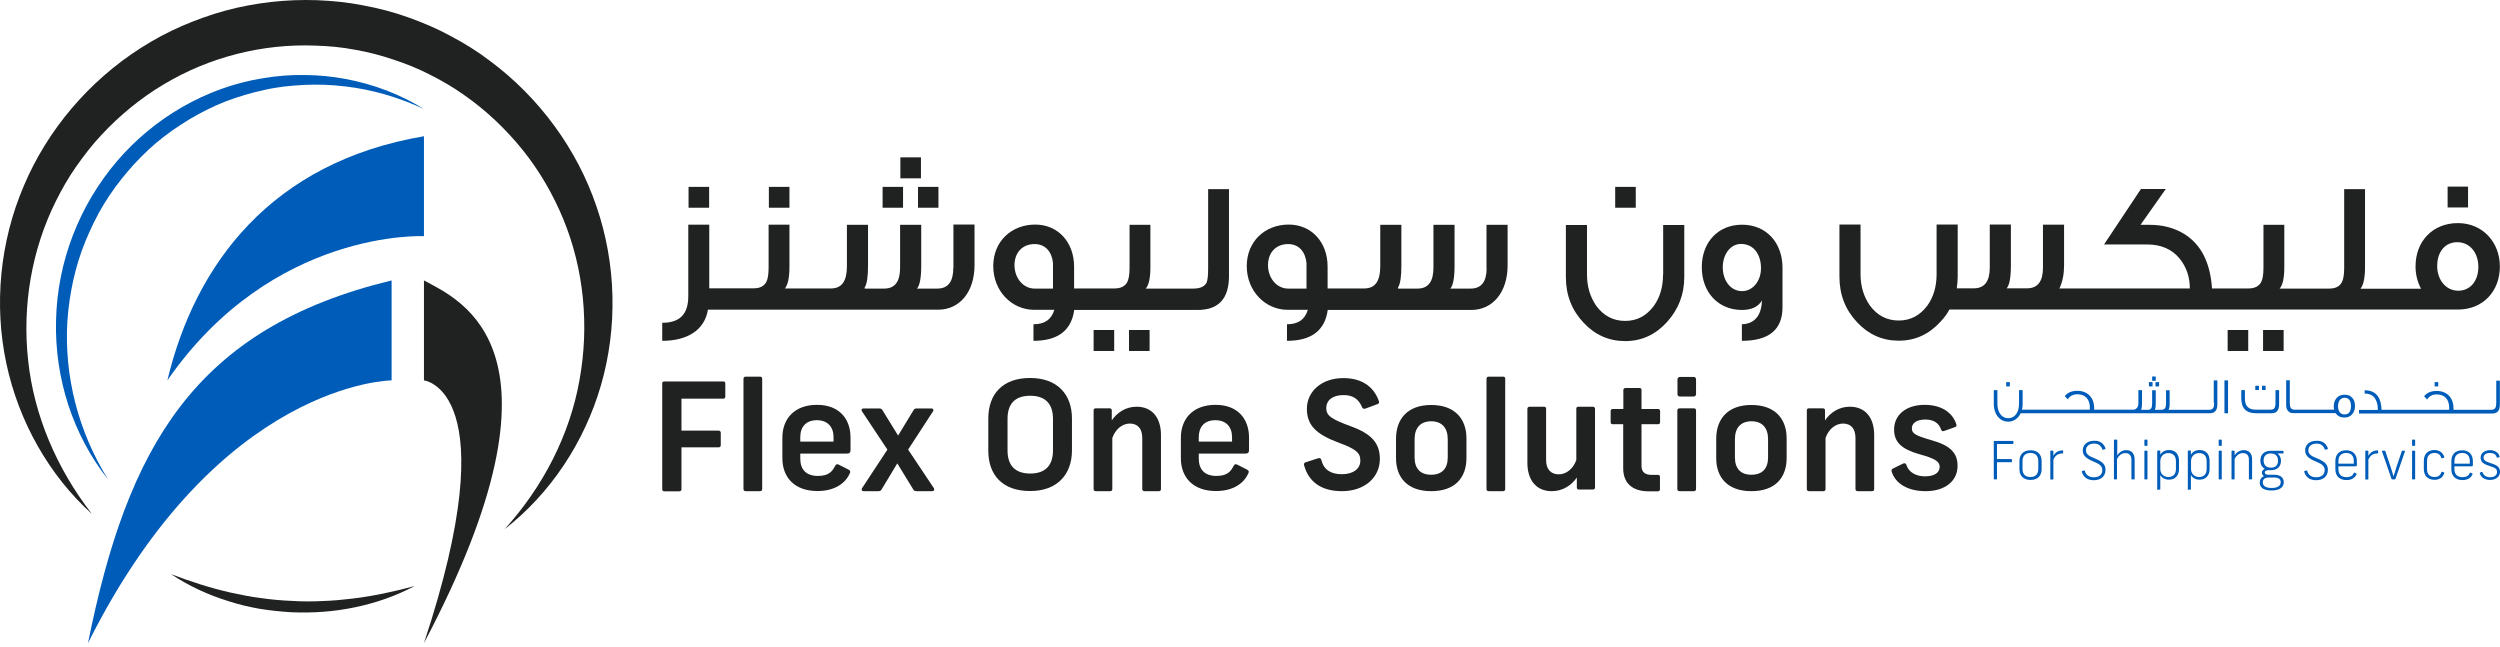
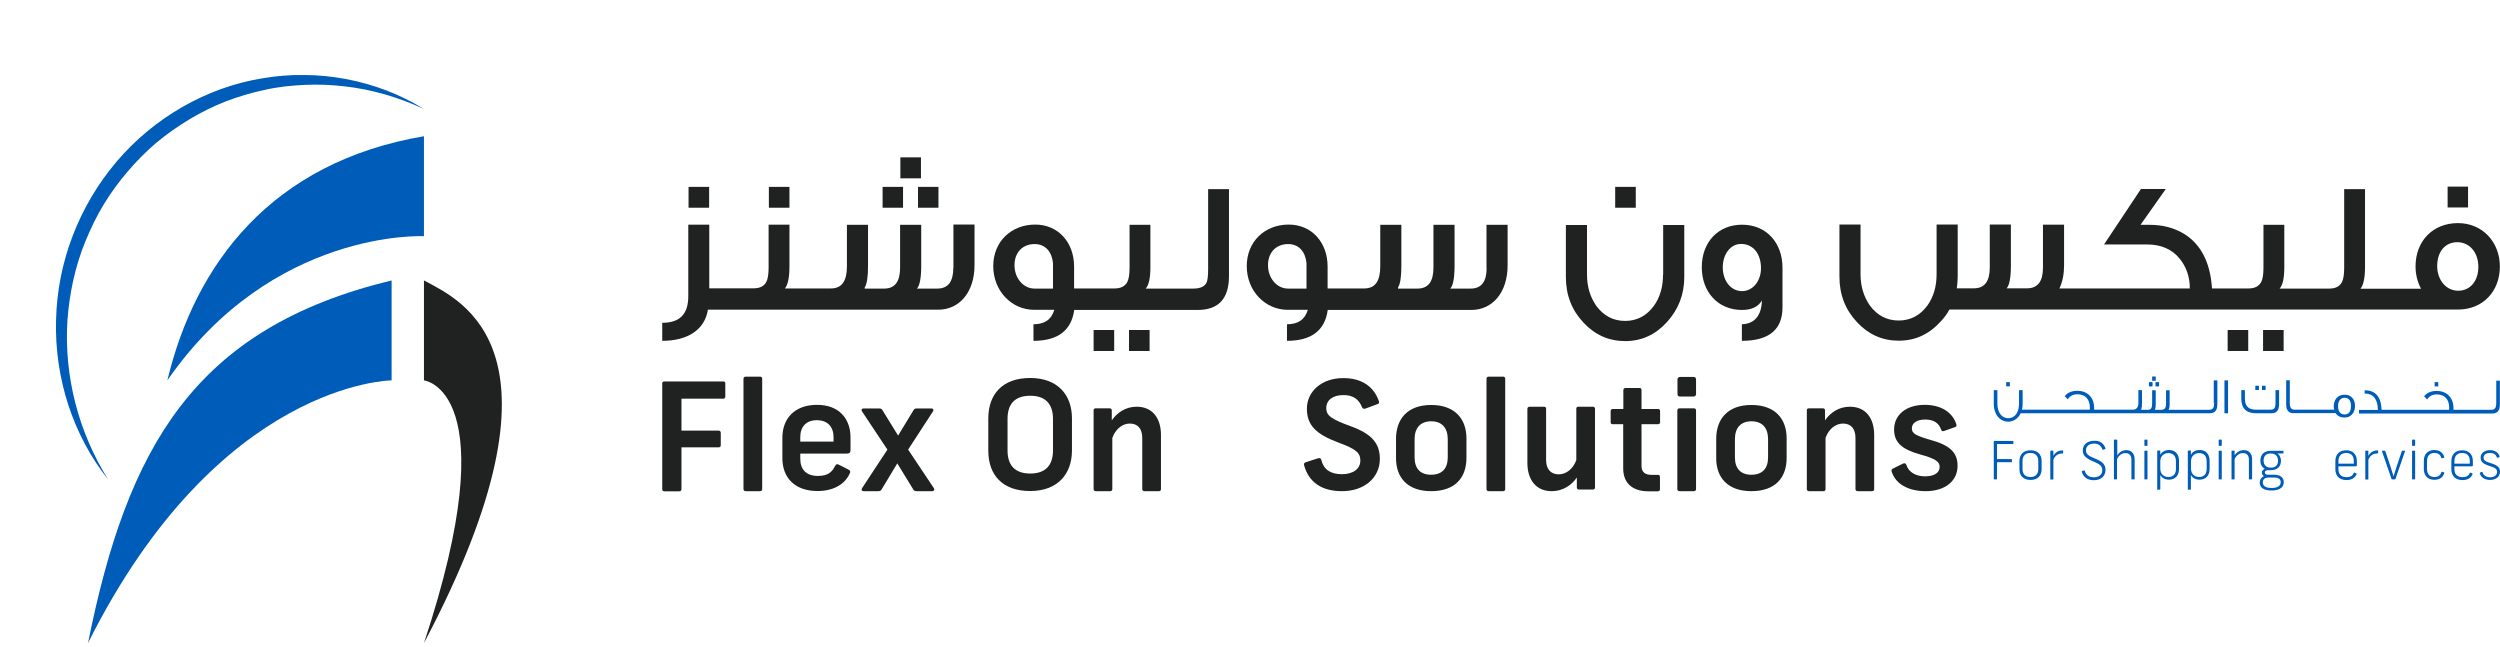
<svg xmlns="http://www.w3.org/2000/svg" width="456" height="118" viewBox="0 0 456 118" fill="none">
  <path d="M132.295 69.943V72.332C132.295 72.6 132.149 72.722 131.905 72.722H124.3V78.547H131.077C131.32 78.547 131.467 78.694 131.467 78.962V81.204C131.467 81.472 131.32 81.594 131.077 81.594H124.3V89.224C124.3 89.468 124.154 89.614 123.886 89.614H121.18C120.912 89.614 120.79 89.468 120.79 89.224V69.967C120.79 69.724 120.888 69.577 121.18 69.577H131.905C132.174 69.553 132.295 69.699 132.295 69.943Z" fill="#202222" />
  <path d="M139.023 69.09V89.199C139.023 89.443 138.877 89.589 138.633 89.589H136.025C135.757 89.589 135.61 89.443 135.61 89.199V69.09C135.61 68.846 135.757 68.7 136.025 68.7H138.633C138.901 68.7 139.023 68.846 139.023 69.09Z" fill="#202222" />
  <path d="M145.97 82.764V83.642C145.97 85.592 146.994 86.786 149.139 86.811C151.162 86.811 151.796 86.006 152.308 85.007C152.527 84.641 152.673 84.593 153.015 84.763L154.745 85.641C155.135 85.836 155.16 86.055 154.989 86.372C154.087 88.371 151.966 89.565 149.114 89.565C144.922 89.565 142.704 87.079 142.704 83.569V79.839C142.704 76.427 144.849 73.843 149.041 73.843C153.088 73.843 155.135 76.427 155.135 79.791V82.082C155.135 82.521 154.965 82.74 154.453 82.74H145.97V82.764ZM145.97 79.742V80.546H152.039V79.742C152.039 77.889 150.991 76.646 148.993 76.646C147.018 76.646 145.97 77.865 145.97 79.742Z" fill="#202222" />
  <path d="M170.053 89.59H167.225C166.86 89.59 166.738 89.516 166.592 89.297L163.667 84.519L160.79 89.297C160.644 89.516 160.522 89.59 160.156 89.59H157.5C157.207 89.59 157.061 89.321 157.231 89.053L161.863 82.009L157.231 75.037C157.036 74.769 157.183 74.501 157.475 74.501H160.327C160.693 74.501 160.79 74.574 160.961 74.818L163.813 79.449L166.64 74.794C166.787 74.574 166.908 74.501 167.274 74.501H169.931C170.199 74.501 170.37 74.769 170.175 75.037L165.641 82.009L170.345 89.053C170.492 89.321 170.37 89.59 170.053 89.59Z" fill="#202222" />
  <path d="M195.525 76.305V82.155C195.525 86.469 192.917 89.565 187.896 89.565C182.85 89.565 180.266 86.64 180.266 82.204V76.354C180.266 71.869 182.874 68.944 187.896 68.944C192.941 68.944 195.525 72.039 195.525 76.305ZM183.776 76.403V82.155C183.776 84.788 185.044 86.372 187.92 86.372C190.772 86.372 192.064 84.788 192.064 82.155V76.403C192.064 73.77 190.772 72.186 187.92 72.186C185.019 72.186 183.776 73.77 183.776 76.403Z" fill="#202222" />
  <path d="M202.886 79.888V89.2C202.886 89.443 202.74 89.59 202.496 89.59H199.888C199.62 89.59 199.474 89.443 199.474 89.2V74.843C199.474 74.647 199.571 74.477 199.864 74.477H202.399C202.667 74.477 202.789 74.647 202.789 74.843V76.671C203.715 75.33 205.251 74.184 207.323 74.184C210.199 74.184 211.759 76.256 211.759 79.328V89.2C211.759 89.468 211.613 89.59 211.369 89.59H208.761C208.493 89.59 208.347 89.443 208.347 89.2V79.888C208.347 78.255 207.591 77.256 206.055 77.256C204.641 77.28 203.447 78.328 202.886 79.888Z" fill="#202222" />
-   <path d="M218.657 82.764V83.642C218.657 85.592 219.681 86.786 221.826 86.811C223.849 86.811 224.483 86.006 224.995 85.007C225.214 84.641 225.361 84.593 225.702 84.763L227.432 85.641C227.822 85.836 227.847 86.055 227.676 86.372C226.774 88.371 224.678 89.565 221.802 89.565C217.609 89.565 215.391 87.079 215.391 83.569V79.839C215.391 76.427 217.536 73.843 221.729 73.843C225.775 73.843 227.822 76.427 227.822 79.791V82.082C227.822 82.521 227.652 82.74 227.14 82.74H218.657V82.764ZM218.657 79.742V80.546H224.727V79.742C224.727 77.889 223.679 76.646 221.68 76.646C219.681 76.646 218.657 77.865 218.657 79.742Z" fill="#202222" />
  <path d="M251.515 73.185C251.613 73.453 251.515 73.624 251.223 73.721L249.053 74.526C248.761 74.623 248.59 74.55 248.444 74.282C247.81 72.746 246.738 72.064 245.056 72.064C243.106 72.064 241.911 72.966 241.911 74.453C241.911 75.817 242.813 76.451 246.494 77.792C250.199 79.157 251.686 80.863 251.686 83.715C251.686 87.103 248.883 89.59 244.788 89.59C241.058 89.59 238.718 87.957 237.865 84.861C237.792 84.593 237.889 84.422 238.133 84.325L240.4 83.593C240.766 83.496 240.912 83.593 241.009 83.886C241.424 85.641 242.691 86.494 244.763 86.494C246.811 86.494 248.127 85.519 248.127 84.008C248.127 82.57 247.323 81.911 244.178 80.741C239.961 79.181 238.377 77.499 238.377 74.55C238.377 71.43 241.034 68.968 244.983 68.968C248.273 68.944 250.565 70.431 251.515 73.185Z" fill="#202222" />
  <path d="M267.481 79.961V83.52C267.481 87.103 265.434 89.59 261.046 89.59C256.732 89.59 254.635 87.103 254.635 83.593V80.034C254.635 76.451 256.707 73.867 261.046 73.867C265.409 73.867 267.481 76.451 267.481 79.961ZM258.023 80.108V83.423C258.023 85.446 259.047 86.591 261.022 86.591C263.045 86.591 264.069 85.446 264.069 83.423V80.108C264.069 78.084 263.045 76.841 261.022 76.841C259.047 76.866 258.023 78.084 258.023 80.108Z" fill="#202222" />
  <path d="M274.55 69.09V89.199C274.55 89.443 274.404 89.589 274.16 89.589H271.552C271.284 89.589 271.137 89.443 271.137 89.199V69.09C271.137 68.846 271.284 68.7 271.552 68.7H274.16C274.428 68.7 274.55 68.846 274.55 69.09Z" fill="#202222" />
  <path d="M278.596 84.446V74.574C278.596 74.331 278.767 74.184 279.011 74.184H281.619C281.887 74.184 282.009 74.331 282.009 74.574V83.91C282.009 85.519 282.813 86.518 284.325 86.518C285.738 86.518 286.981 85.446 287.518 83.91V74.574C287.518 74.331 287.615 74.184 287.883 74.184H290.516C290.784 74.184 290.93 74.331 290.93 74.574V88.931C290.93 89.126 290.784 89.297 290.54 89.297H288.005C287.737 89.297 287.615 89.126 287.615 88.931V87.103C286.689 88.444 285.129 89.59 283.033 89.59C280.181 89.59 278.596 87.518 278.596 84.446Z" fill="#202222" />
  <path d="M299.413 71.137V74.599H302.435C302.655 74.599 302.801 74.745 302.801 75.013V76.987C302.801 77.255 302.655 77.377 302.435 77.377H299.413V84.982C299.413 86.079 300.022 86.616 301.241 86.616H302.387C302.63 86.616 302.777 86.713 302.777 87.006V89.224C302.777 89.492 302.63 89.614 302.387 89.614H300.68C297.609 89.614 296.073 87.981 296.073 85.446V77.377H294.172C293.928 77.377 293.782 77.28 293.782 76.987V75.013C293.782 74.745 293.928 74.599 294.172 74.599H296.098V71.162C296.098 70.942 296.244 70.772 296.488 70.772H298.998C299.291 70.747 299.413 70.918 299.413 71.137Z" fill="#202222" />
  <path d="M309.358 69.236V71.844C309.358 72.161 309.187 72.332 308.87 72.332H306.482C306.116 72.332 305.97 72.161 305.97 71.844V69.236C305.97 68.944 306.14 68.749 306.482 68.749H308.87C309.187 68.724 309.358 68.919 309.358 69.236ZM309.358 74.867V89.2C309.358 89.443 309.212 89.59 308.968 89.59H306.36C306.092 89.59 305.945 89.443 305.945 89.2V74.867C305.945 74.623 306.092 74.477 306.36 74.477H308.968C309.212 74.477 309.358 74.623 309.358 74.867Z" fill="#202222" />
  <path d="M325.884 79.961V83.52C325.884 87.103 323.837 89.59 319.449 89.59C315.135 89.59 313.039 87.103 313.039 83.593V80.034C313.039 76.451 315.111 73.867 319.449 73.867C323.837 73.867 325.884 76.451 325.884 79.961ZM316.451 80.108V83.423C316.451 85.446 317.475 86.591 319.449 86.591C321.473 86.591 322.496 85.446 322.496 83.423V80.108C322.496 78.084 321.473 76.841 319.449 76.841C317.451 76.866 316.451 78.084 316.451 80.108Z" fill="#202222" />
  <path d="M332.978 79.888V89.2C332.978 89.443 332.831 89.59 332.588 89.59H329.979C329.711 89.59 329.565 89.443 329.565 89.2V74.843C329.565 74.647 329.663 74.477 329.955 74.477H332.49C332.758 74.477 332.88 74.647 332.88 74.843V76.671C333.806 75.33 335.342 74.184 337.414 74.184C340.29 74.184 341.85 76.256 341.85 79.328V89.2C341.85 89.468 341.704 89.59 341.46 89.59H338.852C338.584 89.59 338.438 89.443 338.438 89.2V79.888C338.438 78.255 337.682 77.256 336.146 77.256C334.733 77.28 333.514 78.328 332.978 79.888Z" fill="#202222" />
  <path d="M356.841 77.402C356.914 77.646 356.841 77.841 356.573 77.914L354.574 78.621C354.282 78.694 354.135 78.621 354.062 78.353C353.624 77.109 352.649 76.524 351.162 76.524C349.626 76.524 348.724 77.158 348.724 78.133C348.724 79.059 349.358 79.449 352.259 80.278C355.671 81.229 357.061 82.569 357.061 84.958C357.061 87.761 354.769 89.59 351.235 89.59C348.066 89.59 345.75 88.273 345.043 86.031C344.946 85.738 345.043 85.568 345.36 85.421L347.14 84.544C347.457 84.446 347.627 84.495 347.749 84.861C348.163 86.128 349.455 86.884 351.113 86.884C352.819 86.884 353.794 86.226 353.794 85.153C353.794 84.178 352.965 83.642 350.138 82.862C346.847 81.936 345.482 80.644 345.482 78.353C345.482 75.647 347.7 73.843 351.064 73.843C353.989 73.843 356.134 75.159 356.841 77.402Z" fill="#202222" />
  <path d="M129.346 34.087H125.592V37.889H129.346V34.087Z" fill="#202222" />
  <path d="M143.996 34.087H140.242V37.889H143.996V34.087Z" fill="#202222" />
  <path d="M164.715 34.087H160.985V37.889H164.715V34.087Z" fill="#202222" />
  <path d="M173.88 48.883C173.88 51.369 172.929 52.636 170.979 52.636H167.25C167.762 52.1 168.03 50.687 168.03 48.468V41.009H164.178V48.834C164.178 51.369 163.228 52.636 161.278 52.636H157.719V52.441C158.133 51.783 158.328 50.492 158.328 48.468V41.009H154.477V48.59C154.477 51.296 153.526 52.612 151.576 52.612H149.724H148.773H143.167C143.703 51.954 143.996 50.662 143.996 48.639V40.985H140.193V48.834C140.193 50.028 140.047 50.906 139.779 51.418C139.364 52.198 138.609 52.588 137.487 52.588H135.245H133.953H129.37V40.985H125.543V54.026C125.543 57.317 123.983 58.877 120.79 58.877V62.167C125.446 62.167 128.542 60.144 129.127 56.488H133.953H135.245H148.773H149.724H171.125C175.025 56.488 177.755 53.27 177.755 48.346V40.961H173.904V48.883H173.88Z" fill="#202222" />
  <path d="M171.174 34.087H167.445V37.889H171.174V34.087Z" fill="#202222" />
  <path d="M167.981 28.7H164.227V32.527H167.981V28.7Z" fill="#202222" />
  <path d="M203.228 60.193H199.474V64.02H203.228V60.193Z" fill="#202222" />
  <path d="M209.687 60.193H205.933V64.02H209.687V60.193Z" fill="#202222" />
  <path d="M220.364 49.053C220.364 50.272 220.266 51.101 220.095 51.515C219.73 52.271 218.925 52.636 217.658 52.636H215.415H214.416H208.98C209.565 51.978 209.833 50.687 209.833 48.663V41.009H206.031V48.858C206.031 50.053 205.885 50.93 205.616 51.442C205.202 52.222 204.422 52.612 203.301 52.612H200.595H199.645H195.915V48.639C195.915 44.154 192.966 40.961 188.822 40.961C184.483 40.961 181.168 44.032 181.168 48.541C181.168 53.051 184.507 56.512 188.651 56.512H192.308C191.771 58.316 190.504 59.145 188.505 59.145V62.167C192.941 62.167 195.428 60.29 195.939 56.536H199.645H200.595H214.392H215.391H218.438C222.265 56.536 224.166 54.489 224.166 50.345V34.501H220.364V49.053ZM192.088 52.636H188.7C186.652 52.636 185.044 50.735 185.044 48.371C185.044 46.08 186.482 44.52 188.724 44.52C190.699 44.52 191.869 45.958 192.064 47.981V52.636H192.088Z" fill="#202222" />
  <path d="M271.162 48.883C271.162 51.369 270.211 52.636 268.261 52.636H264.532C265.044 52.1 265.312 50.687 265.312 48.468V41.009H261.46V48.834C261.46 51.369 260.51 52.636 258.56 52.636H255.001V52.441C255.415 51.783 255.61 50.492 255.61 48.468V41.009H251.759V48.59C251.759 51.296 250.808 52.612 248.858 52.612H246.835H246.055H242.155V48.639C242.155 44.154 239.206 40.961 235.062 40.961C230.723 40.961 227.408 44.032 227.408 48.541C227.408 53.051 230.747 56.512 234.891 56.512H238.548C238.011 58.316 236.744 59.145 234.745 59.145V62.167C239.181 62.167 241.668 60.29 242.179 56.536H246.031H246.811H268.359C272.259 56.536 274.989 53.319 274.989 48.395V41.009H271.137V48.883H271.162ZM238.328 52.636H234.94C232.892 52.636 231.284 50.735 231.284 48.371C231.284 46.08 232.722 44.52 234.964 44.52C236.939 44.52 238.109 45.958 238.304 47.981V52.636H238.328Z" fill="#202222" />
  <path d="M303.337 50.077C303.337 52.295 302.801 54.221 301.655 55.805C300.315 57.609 298.584 58.535 296.439 58.535C294.245 58.535 292.515 57.609 291.174 55.805C290.053 54.196 289.468 52.295 289.468 50.077V41.034H285.616V50.54C285.616 53.855 286.713 56.609 288.858 58.876C290.93 61.095 293.465 62.216 296.439 62.216C299.437 62.216 301.972 61.046 304.068 58.73C306.14 56.439 307.213 53.709 307.213 50.54V41.034H303.362V50.077H303.337Z" fill="#202222" />
  <path d="M298.365 34.087H294.611V37.889H298.365V34.087Z" fill="#202222" />
  <path d="M317.743 40.985C313.429 40.985 310.406 44.13 310.406 48.736C310.406 53.27 313.356 56.537 317.743 56.537C319.474 56.537 320.717 55.952 321.375 54.806C321.302 57.463 320.108 59.072 317.719 59.145V62.167C322.667 62.167 325.129 60.12 325.129 56.049V48.834C325.129 44.349 322.253 40.985 317.743 40.985ZM317.743 53.1C315.647 53.1 314.233 51.15 314.233 48.761C314.233 46.445 315.574 44.495 317.572 44.495C319.766 44.495 321.204 46.275 321.204 48.931C321.204 51.174 319.791 53.1 317.743 53.1Z" fill="#202222" />
  <path d="M416.536 60.193H412.783V64.02H416.536V60.193Z" fill="#202222" />
  <path d="M410.077 60.193H406.323V64.02H410.077V60.193Z" fill="#202222" />
  <path d="M450.174 34.038H446.445V37.841H450.174V34.038Z" fill="#202222" />
  <path d="M448.322 40.693C443.788 40.693 440.595 43.934 440.595 48.59C440.595 50.053 440.936 51.418 441.594 52.661H436.987H436.159H430.552C431.088 52.003 431.381 50.711 431.381 48.688V34.501H427.578V48.883C427.578 50.077 427.432 50.955 427.164 51.466C426.75 52.246 425.994 52.636 424.873 52.636H422.24H421.314H415.805C416.39 51.978 416.658 50.686 416.658 48.663V41.009H412.856V48.858C412.856 50.053 412.709 50.93 412.441 51.442C412.027 52.222 411.247 52.612 410.126 52.612H407.566H406.469H403.471C403.154 47.859 401.448 44.544 398.352 42.642C396.549 41.546 394.452 41.009 392.112 41.009H390.43L395.037 34.477H390.503L383.776 44.593H391.674C394.16 44.593 396.159 45.446 397.572 47.176C398.791 48.688 399.425 50.491 399.425 52.612H381.485H380.656H375.635C376.22 51.393 376.488 49.98 376.488 48.371V40.985H372.636V48.834C372.636 51.32 371.686 52.588 369.736 52.588H366.006C366.518 52.051 366.786 50.638 366.786 48.419V40.961H362.935V48.785C362.935 51.32 361.984 52.588 360.034 52.588H356.914C357.012 51.905 357.085 51.198 357.085 50.467V40.961H353.234V50.004C353.234 52.222 352.697 54.148 351.552 55.732C350.211 57.536 348.48 58.462 346.335 58.462C344.142 58.462 342.411 57.536 341.07 55.732C339.949 54.123 339.364 52.222 339.364 50.004V40.961H335.513V50.467C335.513 53.782 336.61 56.536 338.755 58.803C340.827 61.022 343.362 62.143 346.335 62.143C349.334 62.143 351.869 60.973 353.965 58.657C354.623 57.975 355.135 57.268 355.574 56.463H380.68H381.509H406.518H407.615H421.338H422.265H436.159H436.987H448.322C452.904 56.463 455.976 53.124 455.976 48.614C455.976 44.203 452.856 40.693 448.322 40.693ZM448.395 53.026C446.104 53.026 444.544 51.003 444.544 48.541C444.544 45.885 446.006 44.178 448.2 44.178C450.491 44.178 452.051 46.08 452.051 48.688C452.051 51.198 450.613 53.026 448.395 53.026Z" fill="#202222" />
  <path d="M367.249 80.546V80.863C367.249 80.961 367.225 80.985 367.152 80.985H364.251V83.739H366.884C366.933 83.739 366.981 83.764 366.981 83.861V84.178C366.981 84.276 366.933 84.3 366.884 84.3H364.251V87.347C364.251 87.396 364.227 87.444 364.129 87.444H363.764C363.691 87.444 363.666 87.396 363.666 87.347V80.522C363.666 80.473 363.691 80.424 363.788 80.424H367.176C367.225 80.424 367.249 80.473 367.249 80.546Z" fill="#005CB9" />
  <path d="M372.393 84.081V85.568C372.393 86.762 371.686 87.542 370.369 87.542C369.053 87.542 368.346 86.762 368.346 85.568V84.105C368.346 82.911 369.053 82.131 370.369 82.131C371.661 82.106 372.393 82.911 372.393 84.081ZM368.907 84.105V85.543C368.907 86.518 369.443 87.006 370.345 87.006C371.247 87.006 371.783 86.518 371.783 85.543V84.105C371.783 83.13 371.247 82.618 370.345 82.618C369.443 82.618 368.907 83.13 368.907 84.105Z" fill="#005CB9" />
  <path d="M376.317 82.252V82.618C376.317 82.691 376.293 82.716 376.195 82.716H376.098C375.318 82.716 374.806 83.203 374.538 83.837V87.371C374.538 87.445 374.489 87.469 374.44 87.469H374.074C374.026 87.469 373.977 87.469 373.977 87.371V82.301C373.977 82.228 374.026 82.204 374.074 82.204H374.44C374.489 82.204 374.538 82.228 374.538 82.301V83.154C374.83 82.594 375.391 82.155 376.195 82.155C376.293 82.131 376.317 82.155 376.317 82.252Z" fill="#005CB9" />
  <path d="M384.044 81.765C384.068 81.814 384.044 81.887 383.971 81.911L383.63 82.033C383.557 82.057 383.532 82.033 383.483 81.984C383.215 81.253 382.728 80.912 381.972 80.912C381.07 80.912 380.485 81.375 380.485 82.13C380.485 82.789 380.851 83.13 382.143 83.642C383.557 84.227 384.044 84.763 384.044 85.714C384.044 86.835 383.215 87.591 381.923 87.591C380.778 87.591 379.998 87.054 379.73 86.055C379.705 85.957 379.73 85.909 379.803 85.909L380.12 85.811C380.217 85.787 380.241 85.811 380.266 85.884C380.461 86.64 381.046 87.054 381.923 87.054C382.874 87.054 383.459 86.567 383.459 85.787C383.459 85.055 383.093 84.69 381.85 84.178C380.436 83.593 379.9 83.057 379.9 82.155C379.9 81.107 380.705 80.4 381.972 80.4C382.972 80.351 383.703 80.839 384.044 81.765Z" fill="#005CB9" />
  <path d="M386.189 80.302V83.057C386.53 82.521 387.091 82.106 387.847 82.106C388.846 82.106 389.358 82.813 389.358 83.788V87.347C389.358 87.42 389.334 87.445 389.236 87.445H388.895C388.797 87.445 388.773 87.396 388.773 87.347V83.886C388.773 83.106 388.432 82.643 387.652 82.643C387.018 82.643 386.433 83.081 386.14 83.764V87.347C386.14 87.396 386.116 87.445 386.018 87.445H385.677C385.58 87.445 385.58 87.396 385.58 87.347V80.278C385.58 80.229 385.604 80.181 385.677 80.181H386.018C386.165 80.205 386.189 80.229 386.189 80.302Z" fill="#005CB9" />
  <path d="M391.698 80.302V81.229C391.698 81.302 391.674 81.326 391.576 81.326H391.259C391.162 81.326 391.137 81.278 391.137 81.229V80.302C391.137 80.229 391.162 80.181 391.259 80.181H391.576C391.674 80.205 391.698 80.229 391.698 80.302ZM391.698 82.301V87.347C391.698 87.396 391.674 87.445 391.576 87.445H391.235C391.137 87.445 391.137 87.396 391.137 87.347V82.301C391.137 82.253 391.162 82.204 391.235 82.204H391.576C391.674 82.204 391.698 82.253 391.698 82.301Z" fill="#005CB9" />
  <path d="M393.575 89.37C393.526 89.37 393.477 89.346 393.477 89.272V82.277C393.477 82.204 393.526 82.179 393.575 82.179H393.94C393.989 82.179 394.038 82.179 394.038 82.277V82.935C394.282 82.496 394.818 82.082 395.622 82.082C396.768 82.082 397.45 82.837 397.45 84.032V85.543C397.45 86.737 396.744 87.493 395.622 87.493C394.818 87.493 394.282 87.103 394.038 86.64V89.224C394.038 89.272 394.014 89.321 393.94 89.321H393.575V89.37ZM396.89 85.543V84.129C396.89 83.13 396.354 82.642 395.5 82.642C394.745 82.642 394.038 83.154 394.038 84.129V85.519C394.038 86.494 394.745 87.006 395.5 87.006C396.354 87.006 396.89 86.518 396.89 85.543Z" fill="#005CB9" />
  <path d="M399.157 89.37C399.108 89.37 399.059 89.346 399.059 89.272V82.277C399.059 82.204 399.108 82.179 399.157 82.179H399.522C399.571 82.179 399.62 82.179 399.62 82.277V82.935C399.864 82.496 400.4 82.082 401.204 82.082C402.35 82.082 403.032 82.837 403.032 84.032V85.543C403.032 86.737 402.326 87.493 401.204 87.493C400.4 87.493 399.864 87.103 399.62 86.64V89.224C399.62 89.272 399.596 89.321 399.522 89.321H399.157V89.37ZM402.496 85.543V84.129C402.496 83.13 401.96 82.642 401.107 82.642C400.351 82.642 399.644 83.154 399.644 84.129V85.519C399.644 86.494 400.351 87.006 401.107 87.006C401.936 87.006 402.496 86.518 402.496 85.543Z" fill="#005CB9" />
  <path d="M405.251 80.302V81.229C405.251 81.302 405.226 81.326 405.129 81.326H404.812C404.714 81.326 404.69 81.278 404.69 81.229V80.302C404.69 80.229 404.714 80.181 404.812 80.181H405.129C405.226 80.205 405.251 80.229 405.251 80.302ZM405.251 82.301V87.347C405.251 87.396 405.226 87.445 405.129 87.445H404.787C404.69 87.445 404.69 87.396 404.69 87.347V82.301C404.69 82.253 404.714 82.204 404.787 82.204H405.129C405.226 82.204 405.251 82.253 405.251 82.301Z" fill="#005CB9" />
  <path d="M407.591 83.739V87.347C407.591 87.396 407.566 87.444 407.469 87.444H407.128C407.03 87.444 407.03 87.396 407.03 87.347V82.301C407.03 82.252 407.054 82.204 407.128 82.204H407.469C407.566 82.204 407.591 82.252 407.591 82.301V83.032C407.932 82.521 408.517 82.106 409.273 82.106C410.272 82.106 410.784 82.789 410.784 83.764V87.347C410.784 87.42 410.759 87.444 410.662 87.444H410.321C410.223 87.444 410.199 87.396 410.199 87.347V83.861C410.199 83.081 409.858 82.642 409.078 82.642C408.468 82.642 407.883 83.081 407.591 83.739Z" fill="#005CB9" />
  <path d="M416.561 87.956C416.561 88.785 415.927 89.468 414.318 89.468C412.783 89.468 412.173 88.858 412.173 88.029C412.173 87.542 412.417 87.079 412.929 86.859C412.709 86.689 412.563 86.445 412.563 86.226C412.563 85.909 412.783 85.641 413.099 85.519C412.588 85.226 412.295 84.714 412.295 84.007C412.295 82.91 412.978 82.228 414.172 82.228H416.415C416.463 82.228 416.512 82.252 416.512 82.35V82.618C416.512 82.716 416.463 82.716 416.415 82.716H415.415C415.756 82.959 416.049 83.398 416.049 84.056C416.049 85.08 415.391 85.763 414.221 85.763H414.148H413.684C413.294 85.763 413.099 85.957 413.099 86.177C413.099 86.396 413.27 86.591 413.684 86.591H414.855C416.073 86.616 416.561 87.225 416.561 87.956ZM416 87.956C416 87.517 415.756 87.103 414.83 87.103H413.855C412.978 87.103 412.734 87.517 412.734 87.981C412.734 88.614 413.221 89.004 414.343 89.004C415.488 89.004 416 88.59 416 87.956ZM412.88 83.983C412.88 84.812 413.343 85.299 414.221 85.299C415.025 85.299 415.513 84.885 415.513 84.032C415.513 83.227 415.074 82.716 414.196 82.716C413.368 82.691 412.88 83.154 412.88 83.983Z" fill="#005CB9" />
-   <path d="M424.605 81.765C424.629 81.814 424.605 81.887 424.531 81.911L424.19 82.033C424.117 82.057 424.093 82.033 424.044 81.984C423.776 81.253 423.288 80.912 422.533 80.912C421.631 80.912 421.046 81.375 421.046 82.13C421.046 82.789 421.411 83.13 422.703 83.642C424.117 84.227 424.605 84.763 424.605 85.714C424.605 86.835 423.776 87.591 422.484 87.591C421.338 87.591 420.558 87.054 420.29 86.055C420.266 85.957 420.29 85.909 420.363 85.909L420.68 85.811C420.778 85.787 420.802 85.811 420.826 85.884C421.021 86.64 421.606 87.054 422.484 87.054C423.435 87.054 424.02 86.567 424.02 85.787C424.02 85.055 423.654 84.69 422.411 84.178C420.997 83.593 420.461 83.057 420.461 82.155C420.461 81.107 421.265 80.4 422.533 80.4C423.556 80.351 424.263 80.839 424.605 81.765Z" fill="#005CB9" />
  <path d="M426.53 85.031V85.567C426.53 86.543 427.067 87.03 427.993 87.03C428.822 87.03 429.138 86.713 429.333 86.274C429.382 86.177 429.431 86.177 429.528 86.226L429.772 86.348C429.87 86.396 429.87 86.445 429.821 86.518C429.553 87.152 428.968 87.566 427.993 87.566C426.701 87.566 425.97 86.786 425.97 85.592V84.105C425.97 82.911 426.676 82.131 427.944 82.131C429.187 82.131 429.894 82.911 429.894 84.105V84.836C429.894 84.983 429.821 85.056 429.65 85.056H426.53V85.031ZM426.53 84.081V84.568H429.333V84.081C429.333 83.106 428.797 82.618 427.944 82.618C427.091 82.618 426.53 83.13 426.53 84.081Z" fill="#005CB9" />
  <path d="M433.77 82.252V82.618C433.77 82.691 433.745 82.716 433.648 82.716H433.55C432.77 82.716 432.258 83.203 431.99 83.837V87.371C431.99 87.445 431.942 87.469 431.893 87.469H431.527C431.478 87.469 431.43 87.469 431.43 87.371V82.301C431.43 82.228 431.478 82.204 431.527 82.204H431.893C431.942 82.204 431.99 82.228 431.99 82.301V83.154C432.283 82.594 432.843 82.155 433.648 82.155C433.745 82.131 433.77 82.155 433.77 82.252Z" fill="#005CB9" />
  <path d="M438.669 82.326L436.939 87.347C436.914 87.42 436.865 87.444 436.792 87.444H436.354C436.256 87.444 436.232 87.42 436.207 87.347L434.477 82.326C434.452 82.252 434.501 82.204 434.574 82.204H434.94C435.013 82.204 435.062 82.228 435.086 82.301L436.037 85.129C436.232 85.714 436.402 86.299 436.573 86.859H436.597C436.768 86.323 436.963 85.714 437.134 85.129L438.084 82.301C438.109 82.228 438.157 82.204 438.23 82.204H438.572C438.645 82.204 438.694 82.252 438.669 82.326Z" fill="#005CB9" />
  <path d="M440.522 80.302V81.229C440.522 81.302 440.497 81.326 440.4 81.326H440.083C439.985 81.326 439.961 81.278 439.961 81.229V80.302C439.961 80.229 439.985 80.181 440.083 80.181H440.4C440.473 80.205 440.522 80.229 440.522 80.302ZM440.522 82.301V87.347C440.522 87.396 440.497 87.445 440.4 87.445H440.059C439.961 87.445 439.961 87.396 439.961 87.347V82.301C439.961 82.253 439.985 82.204 440.059 82.204H440.4C440.473 82.204 440.522 82.253 440.522 82.301Z" fill="#005CB9" />
  <path d="M445.836 83.349C445.86 83.447 445.836 83.471 445.762 83.496L445.446 83.593C445.372 83.617 445.348 83.617 445.299 83.52C445.153 83.032 444.812 82.618 444.056 82.618C443.203 82.618 442.691 83.106 442.691 84.105V85.543C442.691 86.518 443.203 87.006 444.056 87.006C444.763 87.006 445.129 86.689 445.324 86.104C445.348 86.031 445.397 86.006 445.47 86.055L445.762 86.153C445.86 86.201 445.86 86.25 445.836 86.299C445.616 87.03 445.031 87.517 444.032 87.517C442.813 87.517 442.106 86.737 442.106 85.543V84.056C442.106 82.862 442.813 82.082 444.032 82.082C445.031 82.106 445.592 82.594 445.836 83.349Z" fill="#005CB9" />
  <path d="M447.688 85.031V85.567C447.688 86.543 448.224 87.03 449.151 87.03C449.979 87.03 450.296 86.713 450.491 86.274C450.54 86.177 450.589 86.177 450.686 86.226L450.93 86.348C451.027 86.396 451.027 86.445 450.979 86.518C450.711 87.152 450.126 87.566 449.151 87.566C447.859 87.566 447.127 86.786 447.127 85.592V84.105C447.127 82.911 447.834 82.131 449.102 82.131C450.345 82.131 451.052 82.911 451.052 84.105V84.836C451.052 84.983 450.979 85.056 450.808 85.056H447.688V85.031ZM447.688 84.081V84.568H450.491V84.081C450.491 83.106 449.955 82.618 449.102 82.618C448.249 82.618 447.688 83.13 447.688 84.081Z" fill="#005CB9" />
  <path d="M455.927 83.252C455.951 83.349 455.927 83.374 455.829 83.398L455.561 83.496C455.464 83.52 455.44 83.496 455.415 83.422C455.245 82.862 454.83 82.618 454.172 82.618C453.441 82.618 453.002 82.959 453.002 83.471C453.002 83.934 453.319 84.178 454.343 84.495C455.561 84.861 456 85.275 456 86.055C456 86.908 455.269 87.542 454.221 87.542C453.246 87.542 452.539 87.103 452.319 86.347C452.295 86.274 452.319 86.201 452.393 86.177L452.661 86.079C452.758 86.055 452.783 86.079 452.831 86.177C452.953 86.713 453.538 87.054 454.221 87.054C454.952 87.054 455.464 86.664 455.464 86.104C455.464 85.567 455.196 85.324 454.074 84.983C452.953 84.641 452.466 84.227 452.466 83.471C452.466 82.667 453.173 82.106 454.196 82.106C455.074 82.131 455.732 82.545 455.927 83.252Z" fill="#005CB9" />
  <path d="M366.591 69.699H365.933V70.479H366.591V69.699Z" fill="#005CB9" />
  <path d="M393.819 69.699H393.16V70.479H393.819V69.699Z" fill="#005CB9" />
  <path d="M393.209 68.675H392.551V69.455H393.209V68.675Z" fill="#005CB9" />
  <path d="M392.624 69.699H391.966V70.479H392.624V69.699Z" fill="#005CB9" />
  <path d="M403.861 73.453C403.861 73.867 403.812 74.184 403.715 74.355C403.593 74.623 403.325 74.745 402.935 74.745H402.496H400.668H400.546H398.84H398.718H397.036H396.89H395.549C395.671 74.501 395.744 74.16 395.744 73.77V71.186H395.086V73.477C395.086 74.452 394.867 74.745 394.16 74.745H393.039C393.16 74.501 393.209 74.16 393.209 73.77V71.186H392.551V73.477C392.551 74.452 392.356 74.745 391.771 74.745H390.552V74.696C390.65 74.452 390.699 74.135 390.699 73.746V71.162H390.04V73.526C390.04 74.306 389.65 74.721 389.065 74.721H388.407H388.212H386.579H386.457H384.751H384.629H382.972H382.801H381.972V74.428C381.972 72.502 380.753 71.284 378.901 71.284C377.901 71.284 377.121 71.6 376.61 72.259C376.902 72.551 377.073 72.722 377.17 72.844C377.536 72.234 378.121 71.917 378.901 71.917C380.363 71.917 381.192 72.819 381.192 74.379C381.192 74.477 381.192 74.599 381.168 74.721H375.756H375.537H373.928H373.806H372.1H371.978H370.418H370.15H368.809C368.883 74.404 368.931 74.062 368.931 73.721V71.162H368.273V73.599C368.273 75.232 367.518 76.281 366.299 76.281C365.08 76.281 364.324 75.184 364.324 73.599V71.162H363.666V73.721C363.666 75.549 364.763 76.914 366.299 76.914C367.274 76.914 368.127 76.329 368.566 75.379H370.126H370.394H371.954H372.076H373.782H373.904H375.513H375.732H382.777H382.947H384.605H384.727H386.433H386.555H388.188H388.383H396.817H396.963H398.645H398.767H400.473H400.595H402.277H402.423H403.081C403.983 75.379 404.446 74.842 404.446 73.746V69.382H403.788V73.453H403.861Z" fill="#005CB9" />
  <path d="M406.396 69.382H405.738V75.379H406.396V69.382Z" fill="#005CB9" />
  <path d="M413.246 70.357H412.588V71.137H413.246V70.357Z" fill="#005CB9" />
  <path d="M415.049 73.453C415.049 74.477 414.781 74.72 414.123 74.72H411.442C410.126 74.72 409.468 74.062 409.468 72.673V71.162H408.809V72.673C408.809 74.477 409.711 75.379 411.491 75.379H414.343C415.244 75.379 415.708 74.842 415.708 73.745V71.162H415.049V73.453Z" fill="#005CB9" />
  <path d="M412.027 70.357H411.369V71.137H412.027V70.357Z" fill="#005CB9" />
  <path d="M427.652 71.99C427.042 71.99 426.579 72.186 426.213 72.576C425.872 72.966 425.677 73.477 425.677 74.087C425.677 74.306 425.702 74.525 425.75 74.721H424.458H424.239H422.63H422.508H420.802H420.68H418.974C418.511 74.721 418.438 74.721 418.389 74.721C418.145 74.672 417.975 74.599 417.853 74.428C417.731 74.233 417.658 73.941 417.658 73.502V69.358H417V73.892C417 74.379 417.121 74.745 417.39 75.013C417.609 75.257 417.901 75.354 418.243 75.354H418.852H418.974H420.68H420.802H422.508H422.63H424.239H424.458H426.018C426.36 75.891 426.92 76.159 427.627 76.159C428.212 76.159 428.7 75.964 429.041 75.549C429.382 75.159 429.553 74.672 429.553 74.062C429.553 73.453 429.407 72.941 429.065 72.576C428.748 72.186 428.261 71.99 427.652 71.99ZM427.652 75.598C427.262 75.598 426.945 75.452 426.725 75.135C426.555 74.867 426.457 74.525 426.457 74.111C426.457 73.648 426.555 73.307 426.725 73.039C426.945 72.722 427.262 72.551 427.676 72.551C428.066 72.551 428.358 72.697 428.578 73.014C428.724 73.258 428.822 73.599 428.822 74.014C428.822 75.062 428.432 75.598 427.652 75.598Z" fill="#005CB9" />
  <path d="M444.739 69.699H444.081V70.479H444.739V69.699Z" fill="#005CB9" />
  <path d="M455.318 69.382V73.453C455.318 73.867 455.269 74.184 455.171 74.355C455.049 74.623 454.781 74.745 454.391 74.745H453.953H452.124H452.003H450.296H450.174H448.517H448.346H447.517V74.452C447.517 72.527 446.299 71.308 444.446 71.308C443.447 71.308 442.667 71.625 442.155 72.283C442.447 72.576 442.618 72.746 442.715 72.868C443.081 72.259 443.666 71.942 444.446 71.942C445.909 71.942 446.737 72.844 446.737 74.404C446.737 74.501 446.737 74.623 446.713 74.745H441.302H441.082H439.474H439.352H437.645H437.524H435.866H435.695H434.403C434.306 72.356 433.282 71.186 431.308 71.186V71.796H431.552C432.332 71.844 432.892 72.161 433.258 72.77C433.575 73.282 433.721 73.941 433.721 74.769H430.284V75.427H435.695H435.866H437.524H437.645H439.352H439.474H441.082H441.302H448.346H448.517H450.174H450.296H452.003H452.124H453.806H453.953H454.611C455.513 75.427 455.976 74.891 455.976 73.794V69.431H455.318V69.382Z" fill="#005CB9" />
  <path d="M71.43 51.15V69.382C71.43 69.382 39.913 69.553 16.049 117.304C23.24 81.57 35.379 59.876 71.43 51.15Z" fill="#005CB9" />
  <path d="M77.329 24.849V43.081C77.329 43.081 49.712 41.668 30.528 69.382C35.598 48.176 49.492 29.577 77.329 24.849Z" fill="#005CB9" />
  <path d="M77.329 51.15V69.382C77.329 69.382 92.661 71.064 77.329 117.304C105.653 63.654 84.008 54.782 77.329 51.15Z" fill="#202222" />
-   <path d="M75.623 106.896C72.235 108.7 68.529 109.992 64.727 110.772C60.924 111.576 57.024 111.844 53.124 111.674C51.174 111.552 49.249 111.357 47.323 111.04C45.422 110.699 43.52 110.26 41.668 109.65C37.963 108.505 34.404 106.872 31.211 104.727C34.794 106.092 38.402 107.262 42.082 108.09C43.935 108.48 45.763 108.87 47.615 109.09C49.468 109.358 51.345 109.529 53.222 109.602C55.099 109.724 56.976 109.724 58.852 109.626C60.729 109.577 62.606 109.382 64.459 109.163C68.213 108.7 71.918 107.895 75.623 106.896Z" fill="#202222" />
-   <path d="M16.781 93.758C8.956 86.713 3.423 76.914 1.156 66.287C-1.111 55.635 -0.038 44.178 4.325 33.941C8.639 23.703 16.22 14.781 25.702 8.736C28.066 7.225 30.553 5.885 33.136 4.763C35.72 3.642 38.377 2.691 41.107 1.936C46.567 0.473 52.222 -0.161 57.853 0.034C60.656 0.156 63.484 0.424 66.263 0.985C69.041 1.497 71.771 2.204 74.428 3.154C77.085 4.105 79.693 5.202 82.155 6.543C84.642 7.859 87.055 9.346 89.297 11.052C98.341 17.755 105.263 27.189 108.822 37.719C112.43 48.249 112.649 59.778 109.626 70.235C106.604 80.692 100.364 90.053 92.052 96.512C99.096 88.736 103.947 79.254 105.702 69.309C107.506 59.388 106.506 49.102 102.752 39.986C100.876 35.427 98.389 31.162 95.342 27.359C92.271 23.557 88.712 20.168 84.739 17.39C82.765 15.976 80.668 14.757 78.499 13.66C76.354 12.539 74.087 11.637 71.796 10.881C69.504 10.101 67.165 9.492 64.776 9.078C62.411 8.615 59.974 8.395 57.561 8.322C47.884 7.932 38.133 10.418 29.822 15.415C25.653 17.901 21.851 21.022 18.511 24.605C16.829 26.384 15.342 28.334 13.929 30.333C12.515 32.332 11.296 34.477 10.199 36.671C5.812 45.47 4.032 55.659 5.129 65.702C6.177 75.671 10.321 85.47 16.781 93.758Z" fill="#202222" />
  <path d="M19.73 87.469C16.537 83.471 14.099 78.84 12.466 73.892C10.857 68.944 10.077 63.678 10.224 58.413C10.345 53.148 11.369 47.908 13.271 42.984C15.148 38.06 17.878 33.477 21.266 29.48C28.066 21.485 37.622 15.952 47.81 14.294C50.346 13.855 52.929 13.636 55.489 13.685C58.048 13.685 60.608 13.953 63.118 14.416C68.139 15.367 72.99 17.195 77.305 19.876C72.722 17.755 67.871 16.317 62.923 15.757C60.461 15.464 57.975 15.367 55.513 15.488C54.27 15.537 53.051 15.659 51.832 15.781C50.614 15.952 49.395 16.122 48.2 16.415C45.787 16.927 43.447 17.634 41.132 18.511C38.84 19.413 36.647 20.51 34.526 21.777C32.43 23.045 30.407 24.459 28.505 26.043C26.628 27.652 24.873 29.407 23.289 31.284C21.68 33.161 20.218 35.159 18.926 37.28C17.634 39.401 16.561 41.643 15.611 43.934C13.709 48.541 12.661 53.49 12.296 58.486C11.662 68.554 14.294 78.791 19.73 87.469Z" fill="#005CB9" />
</svg>